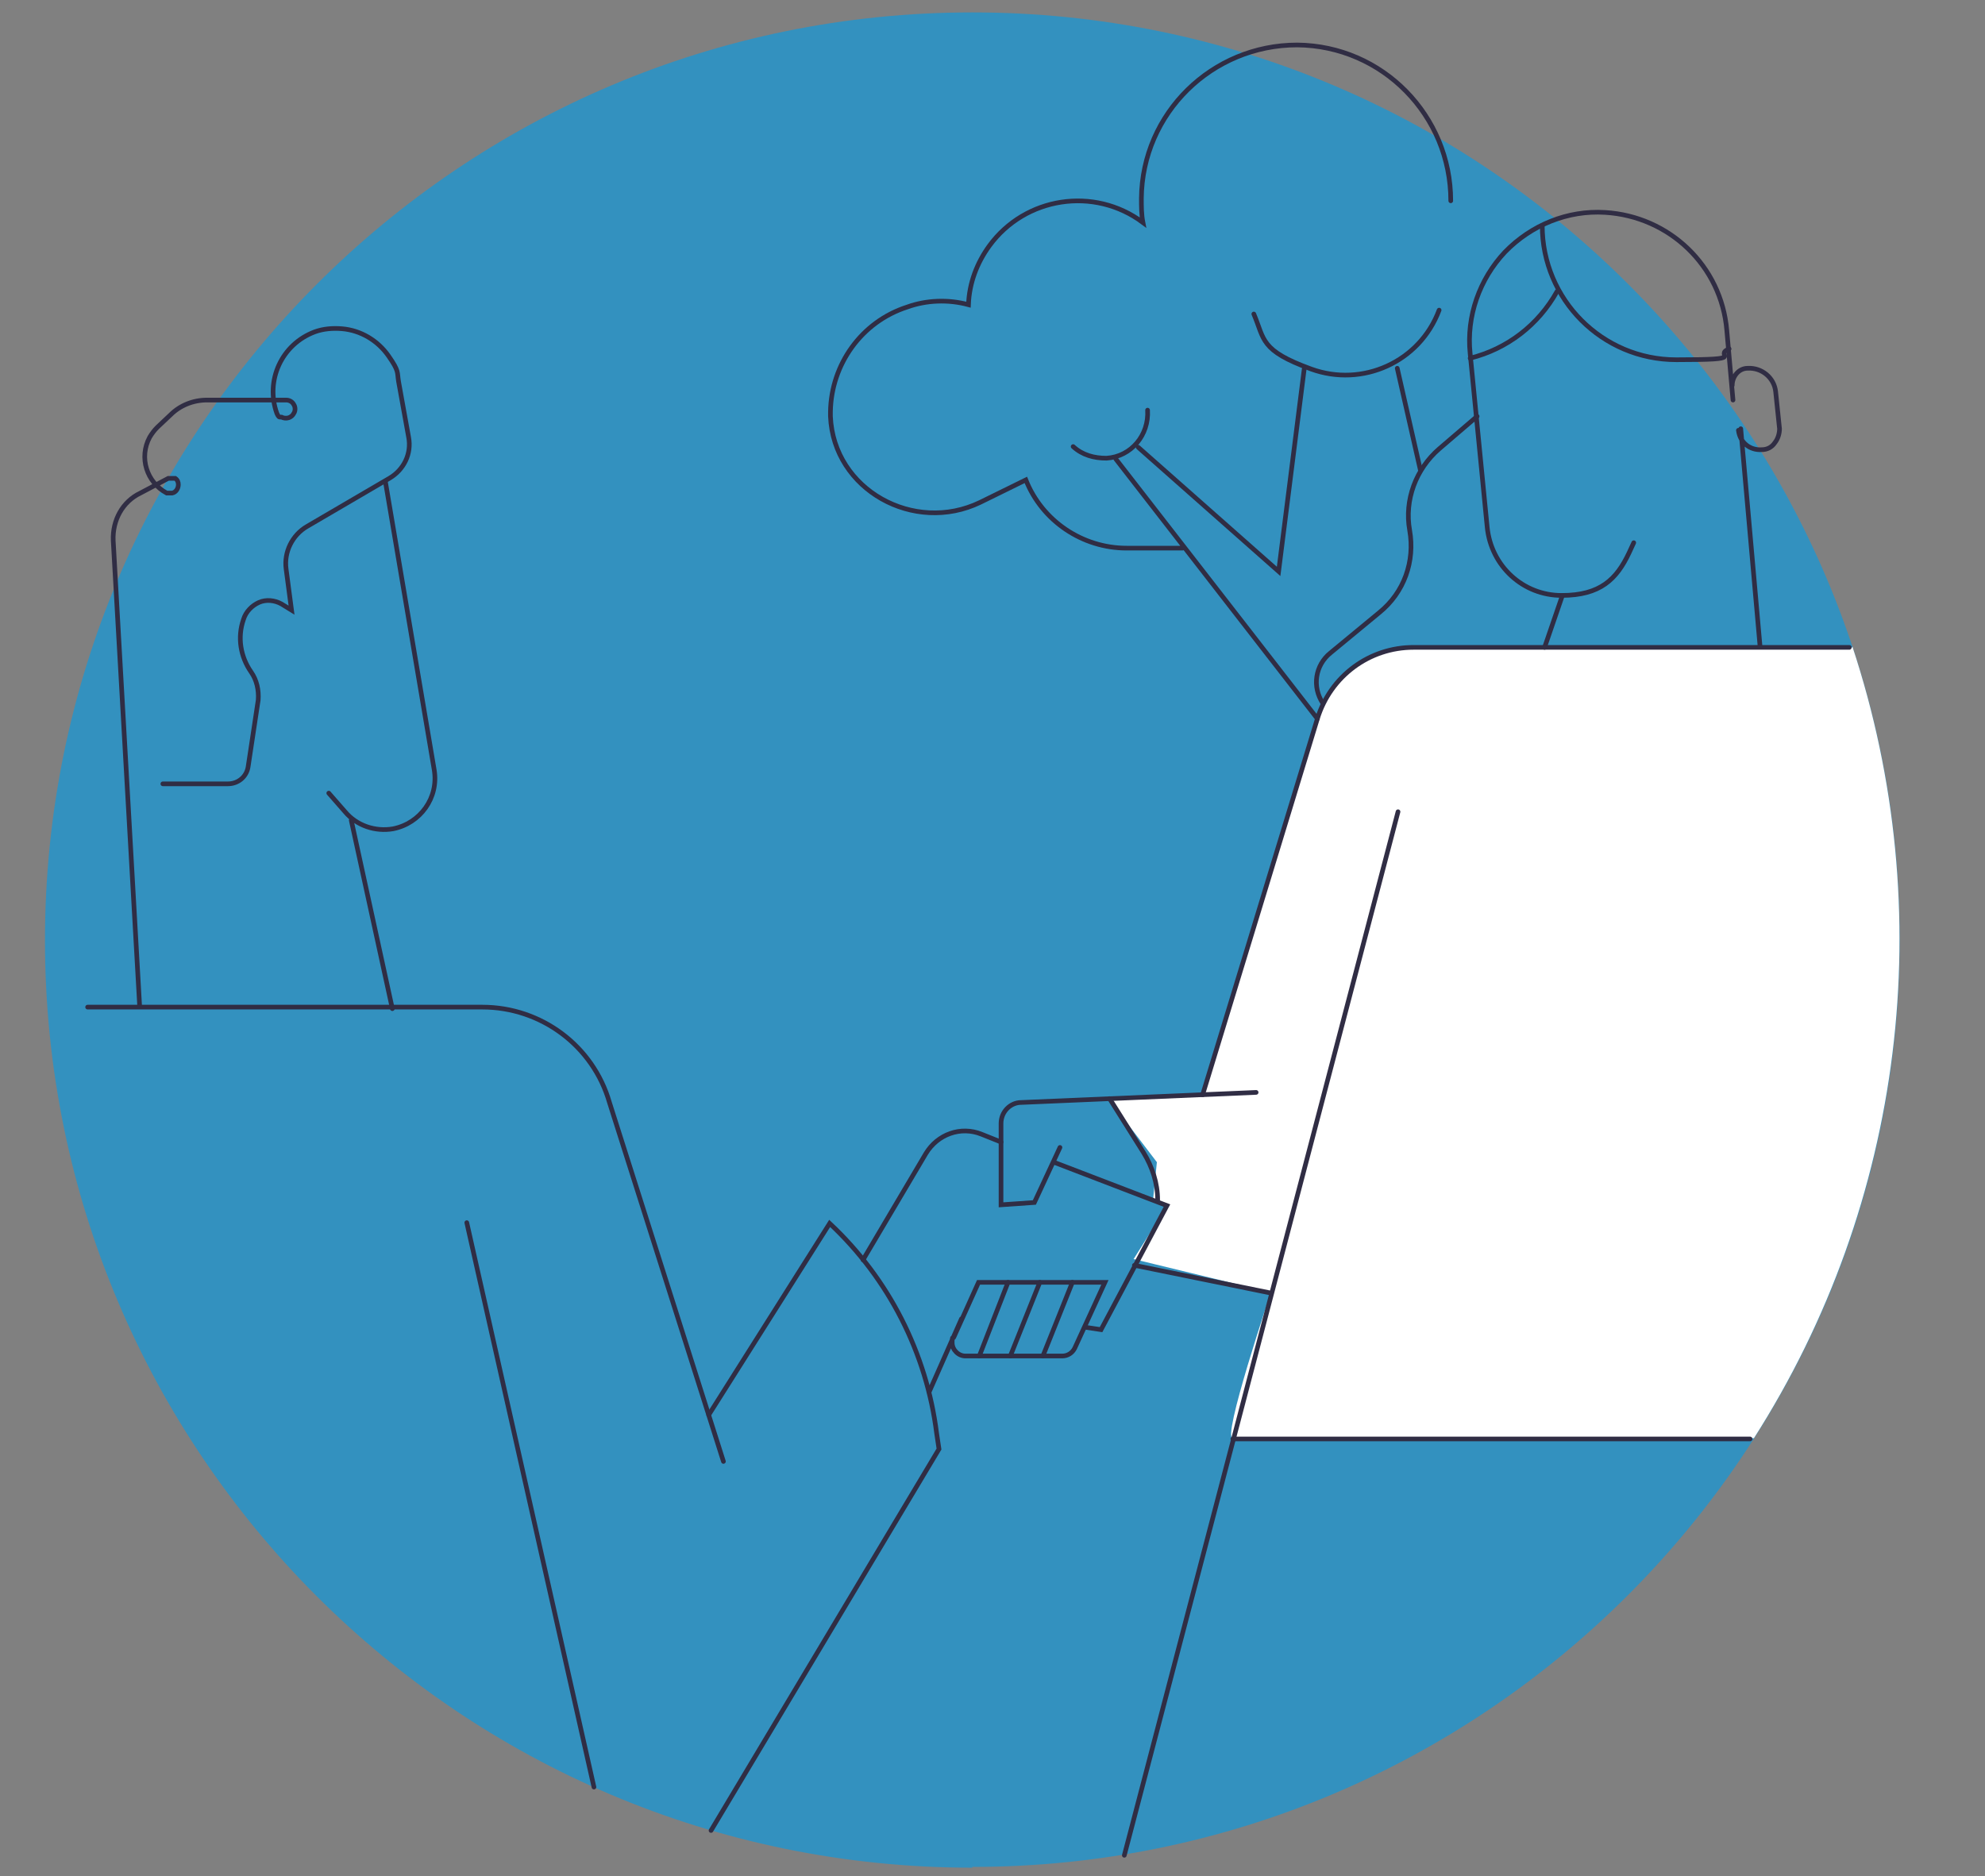
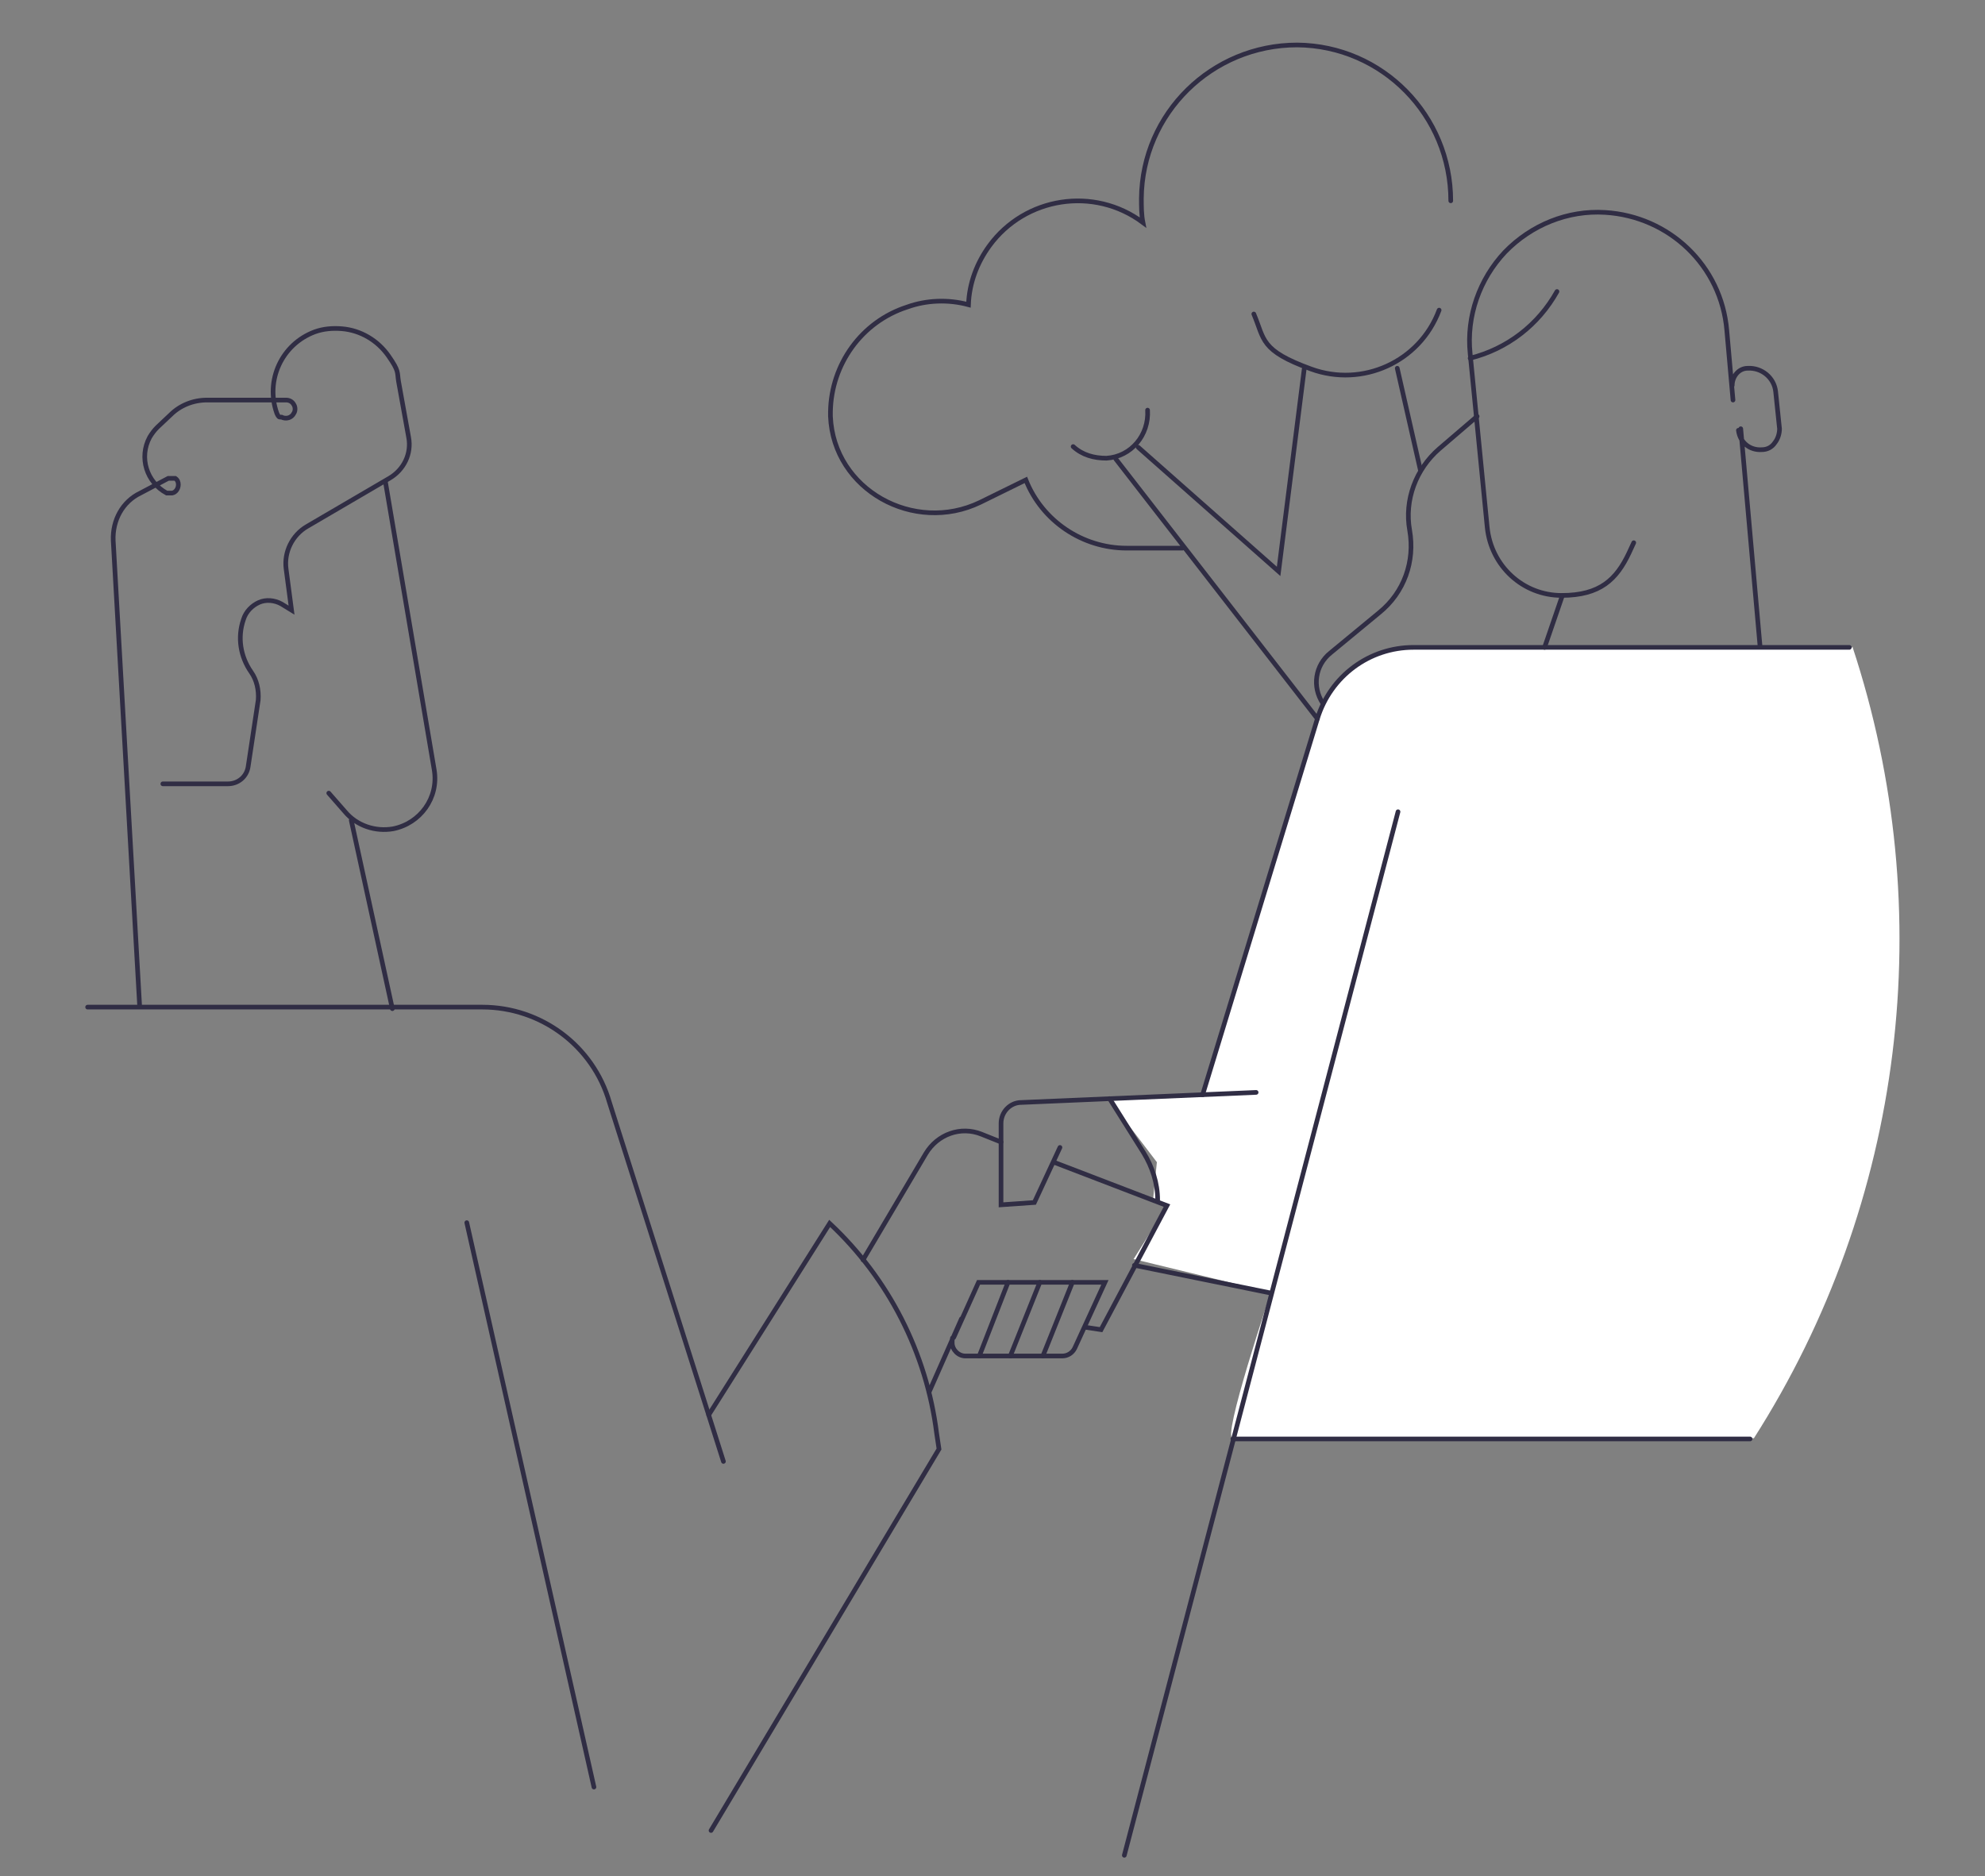
<svg xmlns="http://www.w3.org/2000/svg" id="Layer_1" data-name="Layer 1" version="1.1" viewBox="0 0 256 242">
  <rect x="0" y="0" width="256" height="242" fill="#808080" stroke="none" />
  <defs>
    <style>
      .cls-1 {
        clip-path: url(#clippath);
      }

      .cls-2, .cls-3 {
        fill: none;
      }

      .cls-2, .cls-4, .cls-5 {
        stroke-width: 0px;
      }

      .cls-6 {
        clip-path: url(#clippath-1);
      }

      .cls-3 {
        stroke: #302d44;
        stroke-linecap: round;
        stroke-miterlimit: 10;
        stroke-width: .6px;
      }

      .cls-4 {
        fill: #3391bf;
      }

      .cls-5 {
        fill: #fff;
      }
    </style>
    <clipPath id="clippath">
      <rect class="cls-2" x="5.7" y=".6" width="239.3" height="240.7" />
    </clipPath>
    <clipPath id="clippath-1">
      <rect class="cls-2" x="5.7" y="1.6" width="239.3" height="239.3" />
    </clipPath>
  </defs>
  <g class="cls-1">
    <g class="cls-6">
      <g>
-         <path class="cls-4" d="M125.4,240.9c-66.1,0-119.6-53.6-119.6-119.6S59.3,1.6,125.4,1.6s119.6,53.6,119.6,119.6-53.6,119.6-119.6,119.6h0Z" />
        <path class="cls-5" d="M238.9,83.5h-56.3c-6,0-11.2,3.9-13,9.6l-14.5,48-12,.8,6.1,8-.5,4.9,1.9.6-4.4,7,17.7,4.3s-6.4,19-4.9,18.8c1.1-.1,46.8,0,67.2,0,19.4-30.4,24-67.9,12.7-102.1h0Z" />
        <path class="cls-3" d="M11.3,129.9h50.9c7.6,0,14.3,5,16.4,12.3l14.7,46.3M18,129.6l-3.4-59.9c-.1-2.6,1.2-5,3.5-6.1l3.6-1.9h.9c.3.2.4.5.4.8h0c0,.5-.3,1-.8,1.1h-.7c-2.6-1.4-3.6-4.6-2.2-7.2.3-.5.6-.9,1-1.3l1.7-1.6c1.2-1.2,2.9-1.9,4.7-1.9h10.2c.4,0,.8.2,1,.6.2.3.2.8,0,1.1-.3.6-1,.8-1.6.5h-.2c-.2,0-.3-.3-.4-.5h0c-1.5-4.2.6-8.9,4.9-10.5h0c1.1-.4,2.3-.5,3.5-.4,2.4.2,4.6,1.5,6,3.5s1.1,2.1,1.3,3.3l1.3,7.2c.4,2.1-.6,4.2-2.5,5.3l-10.6,6.2c-1.9,1.1-3,3.3-2.7,5.5l.7,5.3-1.3-.8c-.9-.5-2-.6-2.9-.2s-1.7,1.2-2,2.2c-.8,2.3-.4,4.8,1,6.8.7,1,1,2.3.9,3.6l-1.3,8.6c-.2,1.3-1.3,2.2-2.6,2.2h-8.4" />
        <path class="cls-3" d="M42.4,102.3l2.1,2.4c1.5,1.8,3.9,2.6,6.2,2.2h0c3.5-.7,5.9-4,5.3-7.6l-6.3-37.2M45.3,105.8l5.3,24.3M91.7,236.1l29.4-49.2-.3-2c-1.3-10.4-6.2-20-13.8-27.1l-15.6,24.7M60.2,157.7l16.4,72.8M124,170.1l-4.2,9.5M136.7,148l-3.3,7.1-4.3.3v-10.5c0-1.5,1.2-2.7,2.6-2.7l30.3-1.3M137.1,174.9h-12.6c-.9,0-1.7-.8-1.7-1.7s0-.5.2-.7l3.2-7.1h16.3l-3.9,8.5c-.3.6-.9,1-1.6,1h.1Z" />
        <path class="cls-3" d="M135.9,149.9l14.6,5.6-8.5,16-2-.3M111.3,162.5l8.1-13.7c1.5-2.5,4.5-3.6,7.2-2.5l2.5,1M130,165.4l-3.7,9.5M134.1,165.4l-3.8,9.5M138.3,165.4l-3.8,9.5M146.3,163.2l17.7,3.6M143.1,141.7l4.4,7c1.1,1.8,1.8,3.9,1.8,6.1M180.3,104.7l-35.3,134.6M155.1,141.2l14.8-48.5c1.7-5.5,6.7-9.2,12.4-9.2h56.2M227,83.5l-2.5-28.2M223.5,51.6l-.8-9c-.7-8.3-7.4-14.7-15.7-15.2h0c-4.8-.3-9.5,1.6-12.9,5.1-3.3,3.5-5,8.3-4.5,13.1l2.2,22.4c.5,5,4.6,8.8,9.6,8.8s7.1-2.1,8.7-5.5l.6-1.3M224.2,55.5h0c.2,1.6,1.5,2.6,3,2.5h0c.7,0,1.3-.3,1.7-.9.4-.5.6-1.2.6-1.8l-.5-4.8c-.2-1.8-1.8-3.1-3.6-3h0c-1.2,0-2,1.1-2,2.2h0" />
-         <path class="cls-3" d="M198.9,29.1c0,9.5,7.7,17.3,17.3,17.3s4.6-.5,6.8-1.4" />
        <path class="cls-3" d="M189.6,46.2c4.8-1.2,8.8-4.3,11.2-8.6M159,185.6h66.7M201.5,76.8l-2.3,6.7M190.5,53.7l-4.9,4.2c-3,2.6-4.5,6.6-3.8,10.5h0c.7,4-.7,8-3.9,10.6l-6.3,5.2c-2,1.6-2.4,4.4-1,6.5M187.1,25.9c0-11-8.8-20-19.8-20.1-11,0-20,8.8-20.1,19.8,0,1,0,2.1.2,3.1-6.3-4.7-15.2-3.3-19.8,3-1.6,2.2-2.6,4.8-2.7,7.6-2.6-.7-5.4-.6-7.9.3-5.9,1.9-9.8,7.4-9.9,13.5v.6c.4,9.5,10.8,15.2,19.3,11.1l5.9-2.9c2.1,5.3,7.3,8.8,13,8.8h7.2M143.9,59.2l26,33.5" />
        <path class="cls-3" d="M146.8,57.7l18.1,16,3.3-26.1M148,52.9c.2,3.2-2.1,6-5.3,6.2-1.6,0-3.1-.4-4.3-1.5" />
        <path class="cls-3" d="M185.6,40c-2.5,6.7-9.9,10-16.5,7.6s-6-3.8-7.4-7.1M180.2,47.5l3,13.2" />
      </g>
    </g>
  </g>
</svg>